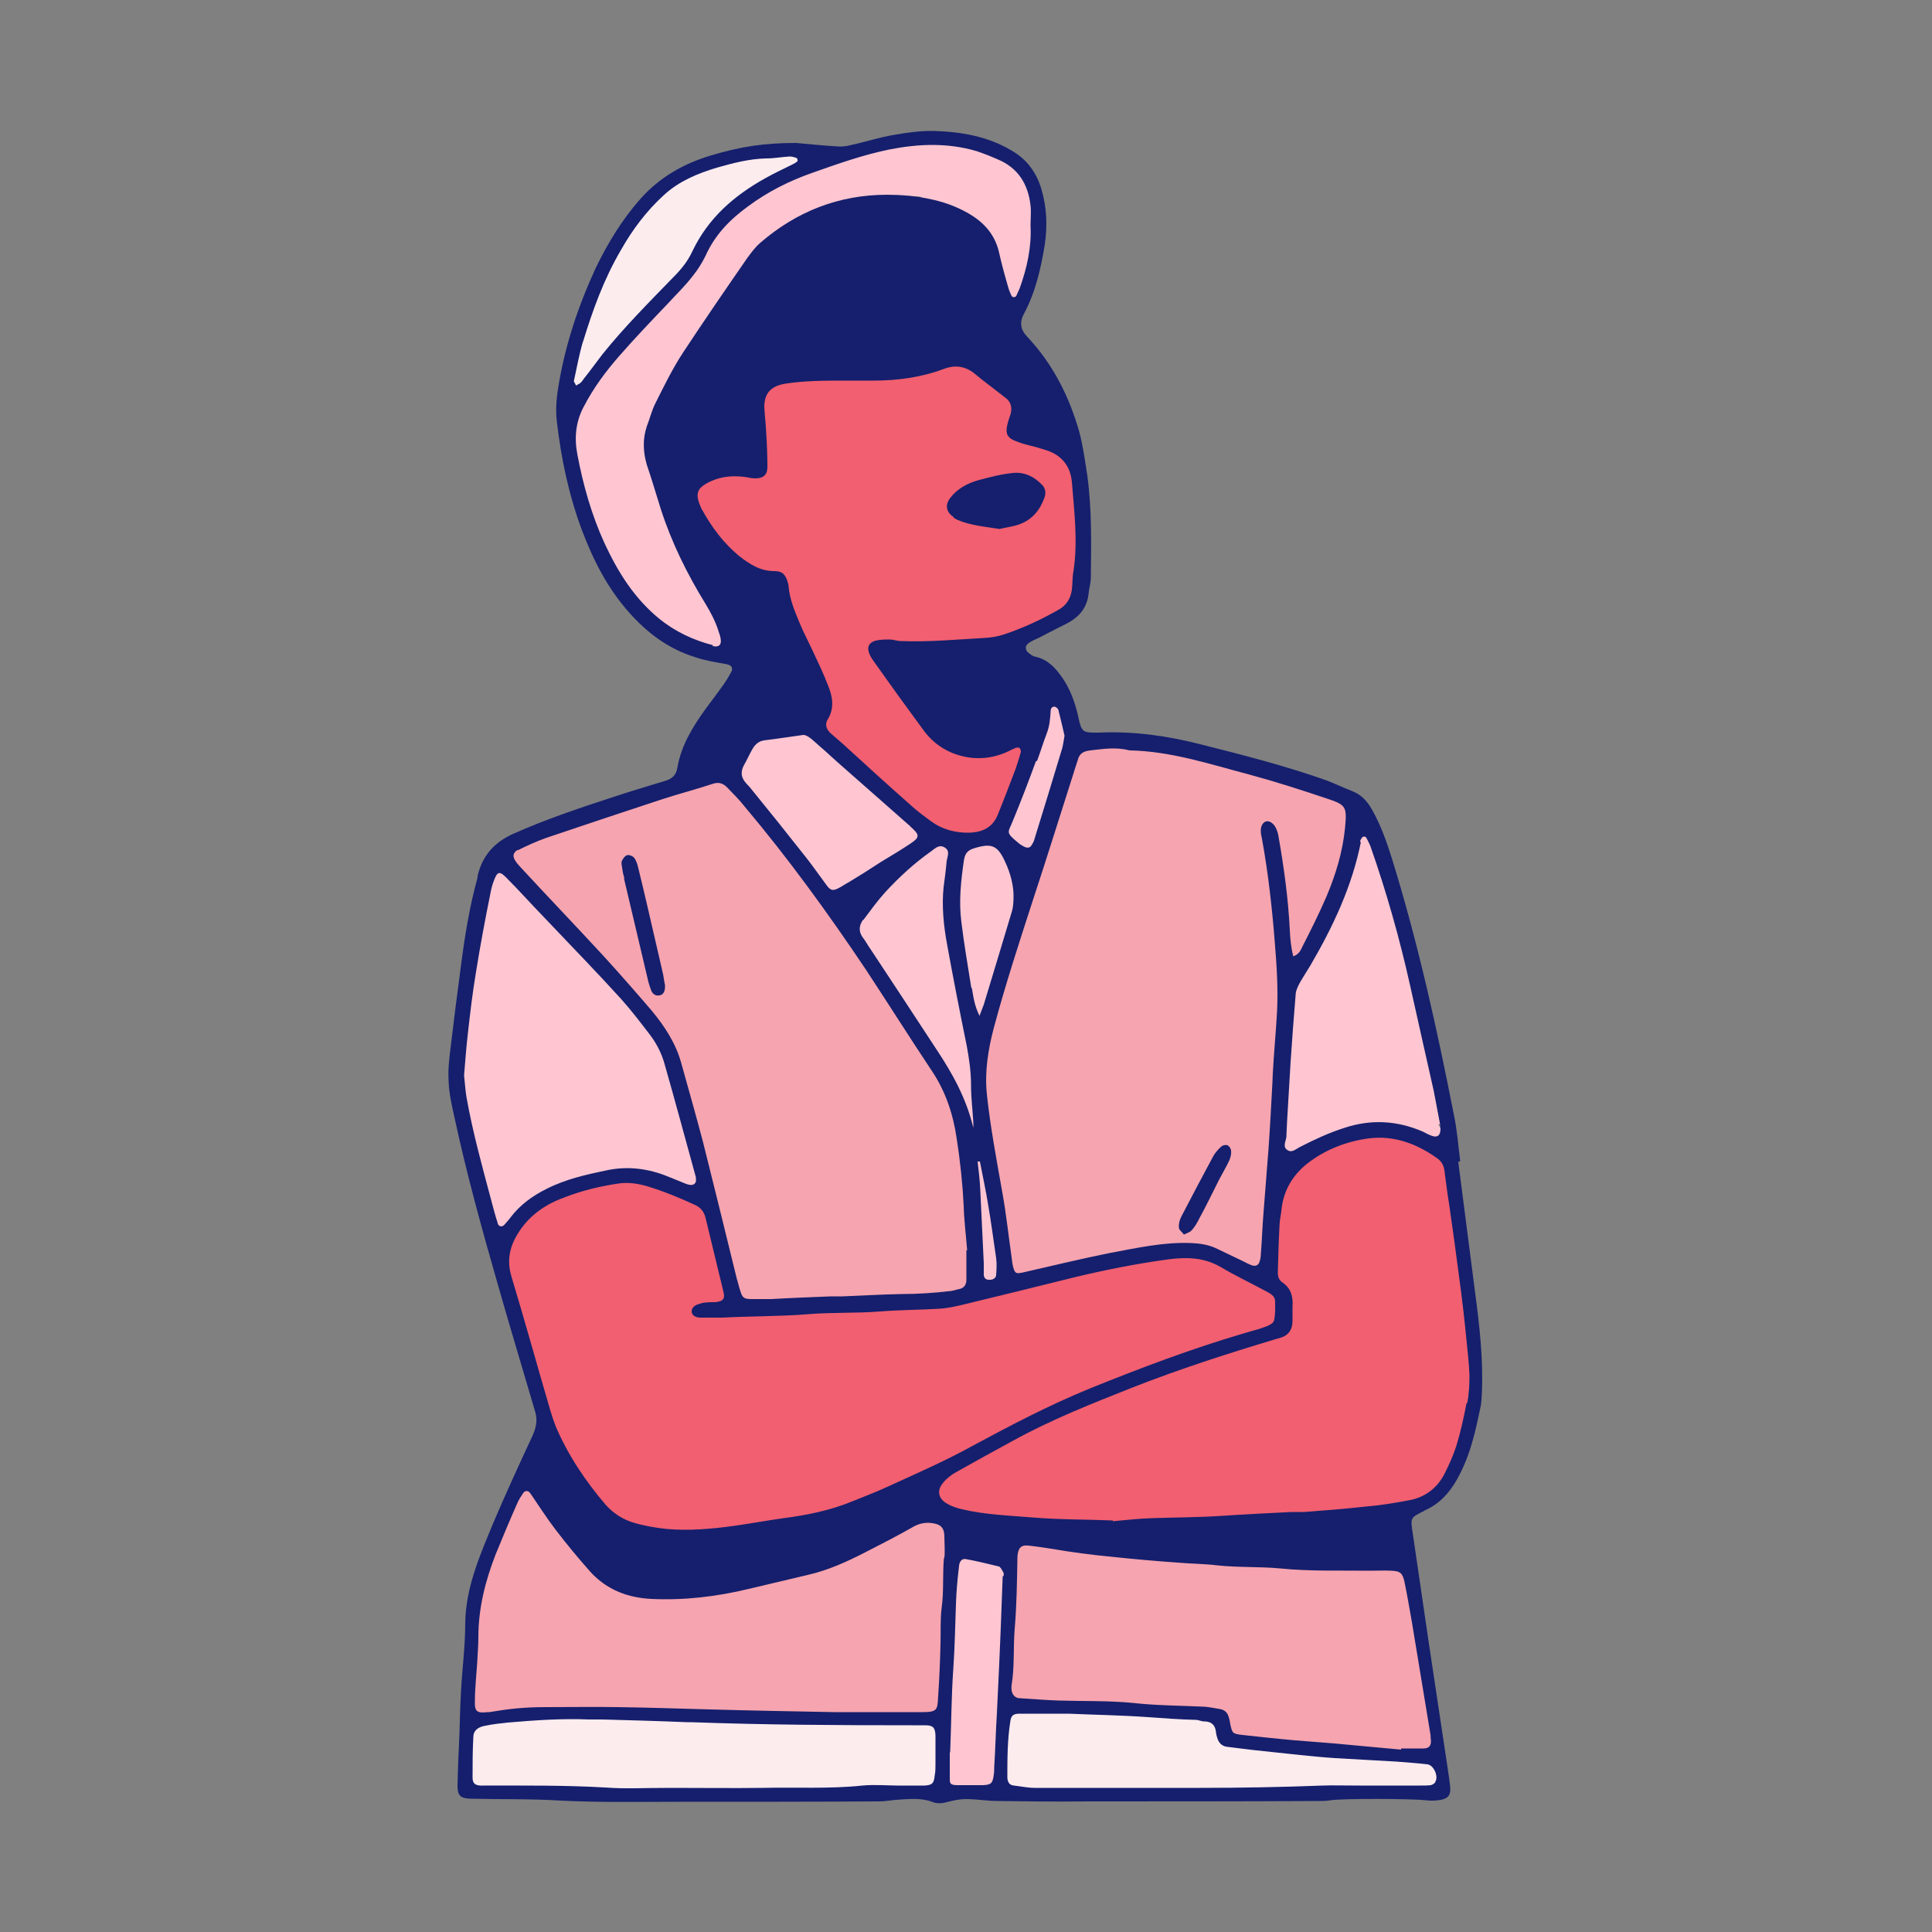
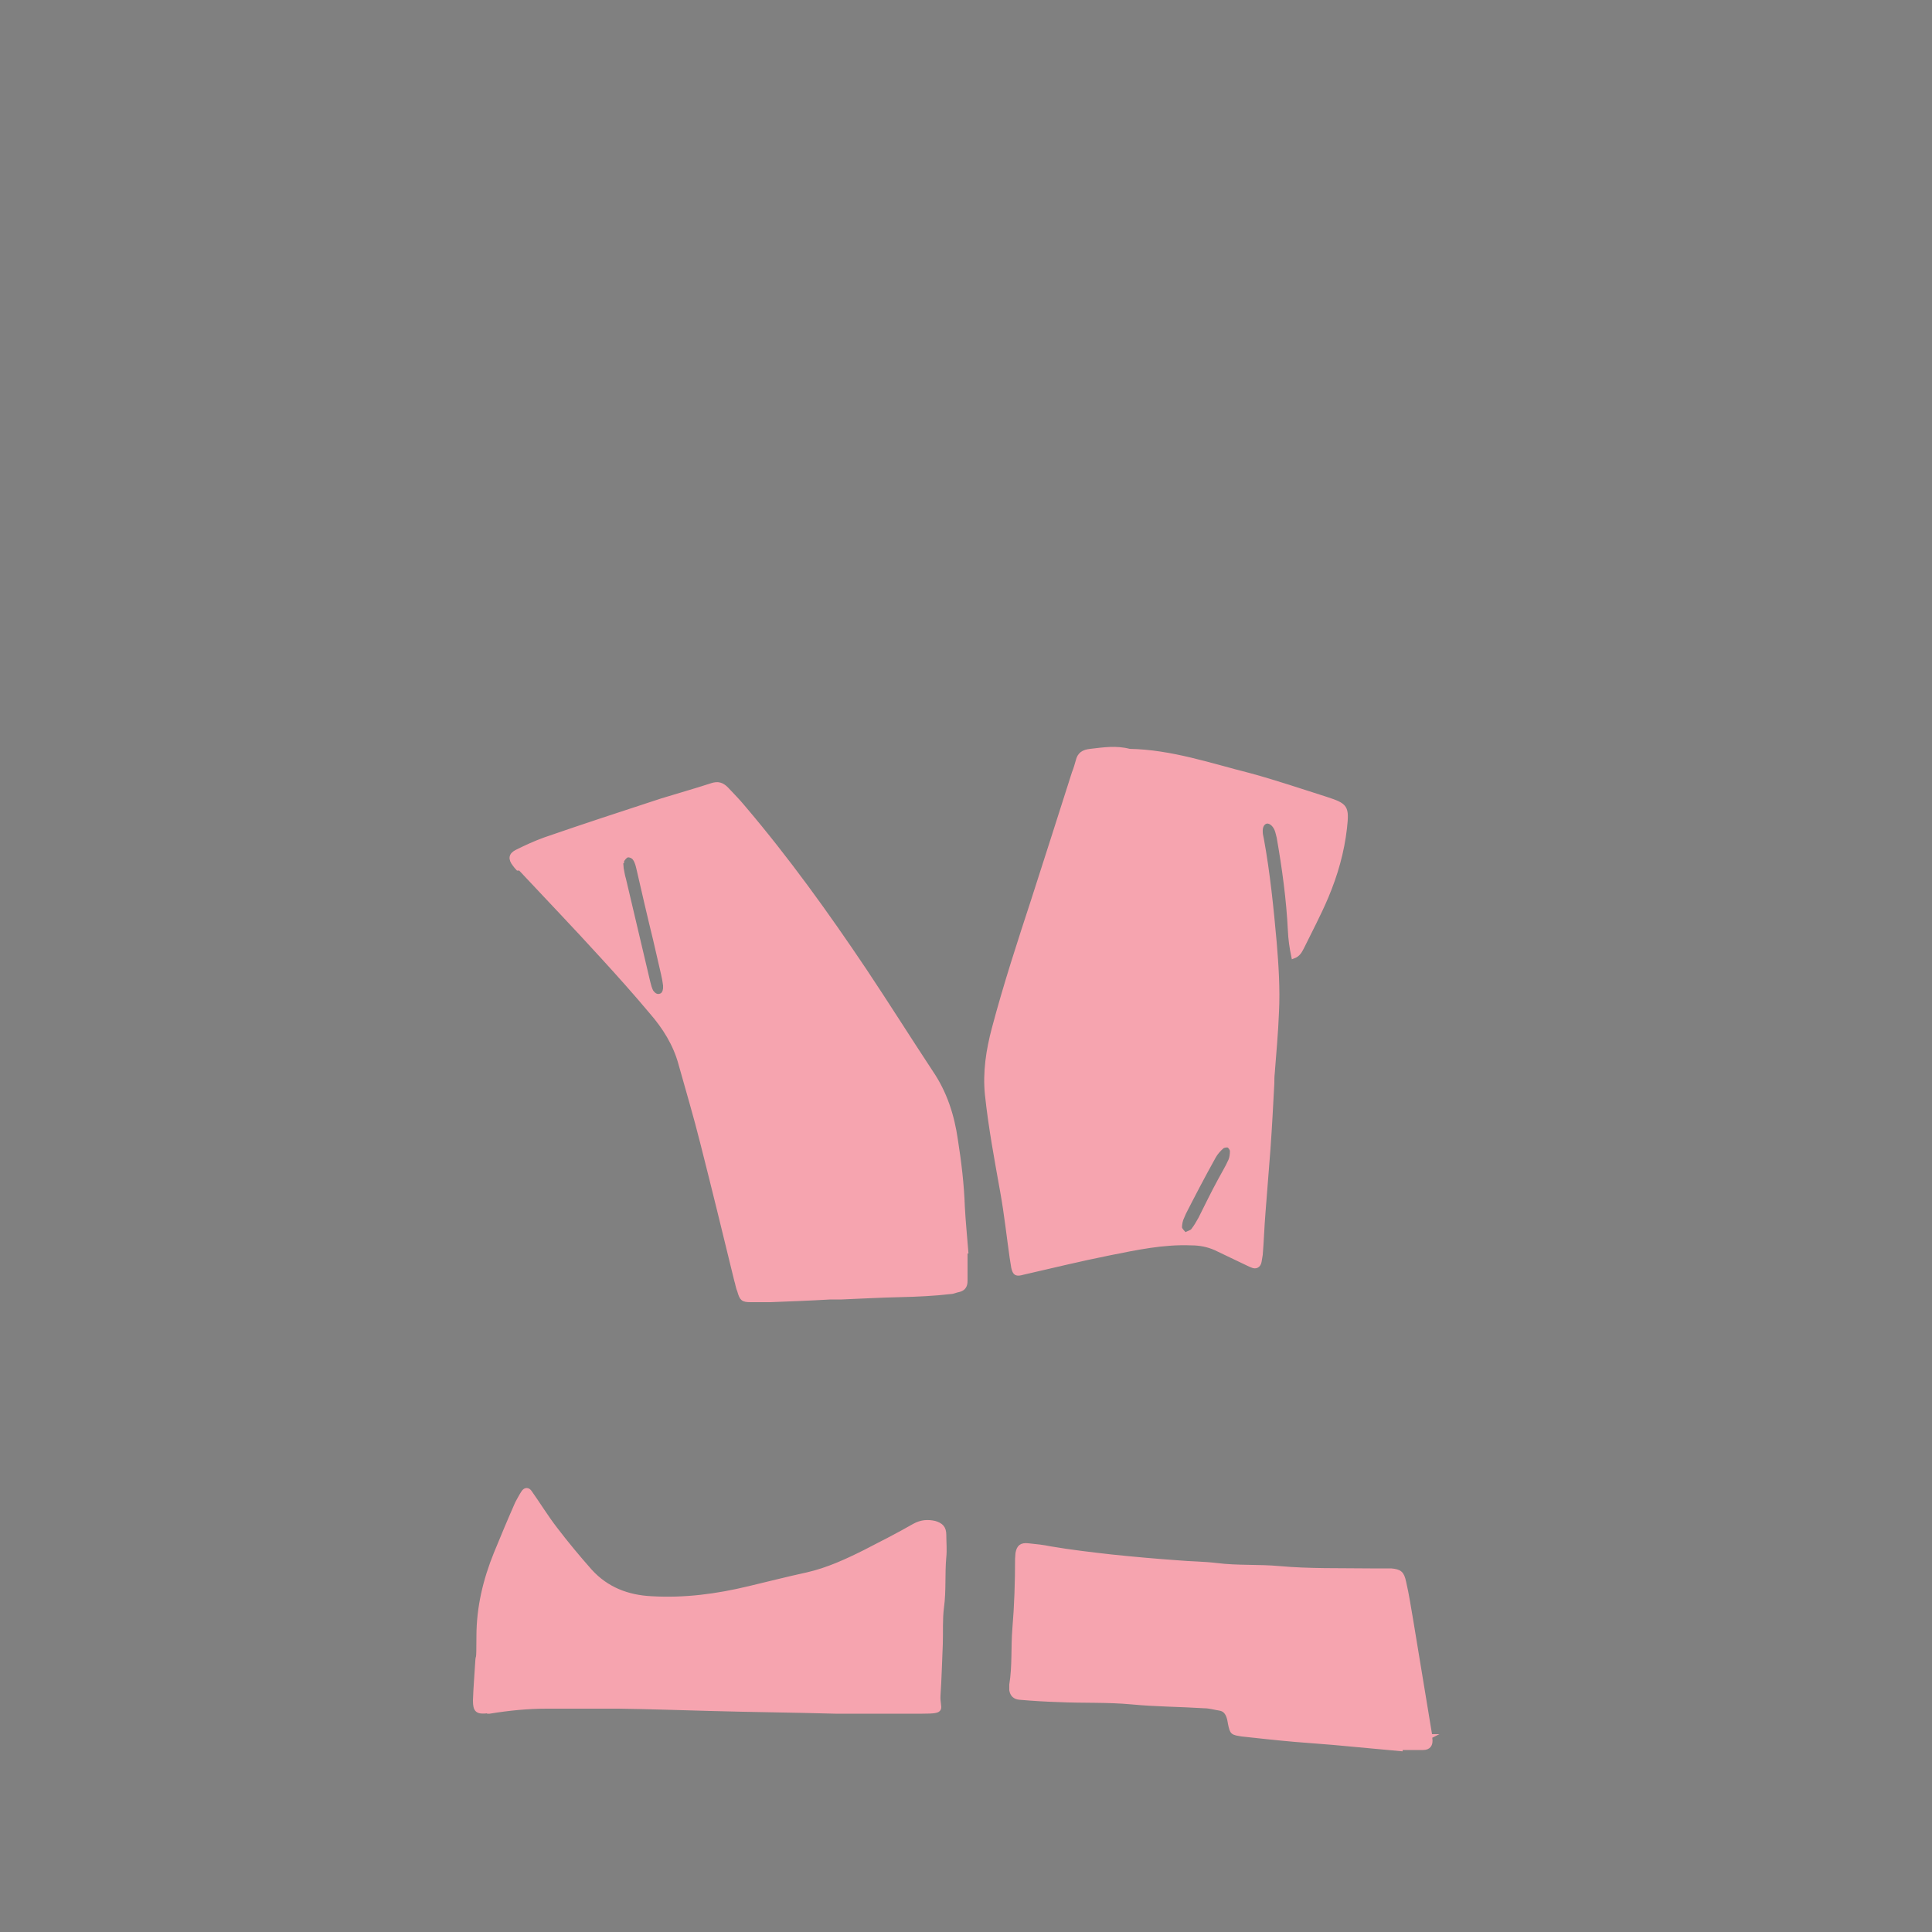
<svg xmlns="http://www.w3.org/2000/svg" id="Laag_1" data-name="Laag 1" version="1.1" viewBox="0 0 500 500">
  <rect x="0" y="0" width="500" height="500" fill="#808080" stroke="none" />
  <defs>
    <style>
      .cls-1 {
        fill: #f15f70;
        stroke: #f15f70;
        stroke-linecap: round;
        stroke-linejoin: round;
      }

      .cls-2 {
        fill: #ffc6d1;
        stroke: #ffc6d1;
      }

      .cls-2, .cls-3, .cls-4 {
        stroke-miterlimit: 10;
      }

      .cls-3 {
        fill: #fdecee;
        stroke: #fdecee;
      }

      .cls-4 {
        fill: #f6a4af;
        stroke: #f6a4af;
      }

      .cls-5 {
        fill: #151f6d;
        stroke-width: 0px;
      }
    </style>
  </defs>
  <g id="PINK">
-     <path class="cls-3" d="M369.6,456.5c-2.6-.3-5.3-.5-8-.7-5.3-.3-10.6-.6-15.9-.9-3-.2-6-.5-9-.8-4.1-.4-8.1-.9-12.2-1.3-2.1-.3-4.3-.5-6.5-.8-1.5-.2-2.4-1.1-2.8-2.4-.1-.5-.3-.9-.3-1.4-.1-1.9-1.2-2.8-3.1-2.8-.7,0-1.4-.4-2.1-.4-4.1-.1-8.2-.4-12.3-.7-6.9-.5-13.8-.6-20.7-.9h-12.7c-1.6,0-2.1.5-2.3,1.8-.8,4.9-.8,9.9-.8,14.8s.4,1.9,1.7,2c1.8.2,3.6.6,5.4.6h42.9c10.5,0,21-.2,31.6-.6,3.1-.1,6.3,0,9.5,0h15.6c.9,0,1.9,0,2.9-.1.4,0,.9-.4,1.2-.8,1-1.4-.3-4.4-2-4.6h0ZM239.4,446.4h-3.3c-19.1.1-38.2,0-57.3-.8h-1.1c-7.3-.3-14.5-.4-21.7-.7h-3.6c-7-.3-14,.2-21,.8-1.9.1-3.8.4-5.7.8-2,.4-3.1,1.4-3.2,2.9-.2,3.5-.3,7-.2,10.5,0,1.4.6,1.9,2,2.1h1.1c10.4,0,20.8-.1,31.2.5,5.6.4,11.4.1,17,.1,8,0,16,.1,23.9,0,8.6-.1,17.2.4,25.7-.6,3-.3,6.1,0,9.1,0h6.9c2.1,0,2.6-.6,2.7-2.6.1-.9.2-1.9.2-2.9,0-2.6,0-5.1,0-7.6,0-2-.6-2.4-2.7-2.6h0ZM150.2,99.3c.4-.3.6-.8.9-1.1,1.6-2.1,3.1-4.3,4.8-6.3,5.7-7.1,12.2-13.5,18.4-20,1.9-2,3.7-4.1,4.9-6.7,4-8.6,10.7-14.5,18.9-18.9,2.3-1.3,4.8-2.4,7.1-3.6.4-.2.9-.4,1.2-.8.1-.1,0-.8-.2-.8-.6-.3-1.1-.4-1.8-.4-2.1.1-4.1.4-6.1.5-4.4.1-8.6,1.2-12.8,2.4-5,1.4-9.8,3.5-13.7,7.1-4.5,4.1-8.1,8.9-11.1,14.2-4.3,7.5-7.2,15.5-9.8,23.7-1,3.3-1.6,6.8-2.4,10.4.1.3.4.7.6,1.1.4-.3.8-.4,1.1-.7h0Z" />
-   </g>
+     </g>
  <g id="LIGHT_LIGHT_RED" data-name="LIGHT LIGHT RED">
-     <path class="cls-2" d="M370.8,282.2c-2-9.1-4-18.2-6.1-27.2-2.8-12.2-6.1-24.1-10.2-35.8-.3-.8-.7-1.6-1.1-2.3-.1-.2-.4-.3-.6-.3s-.4.2-.6.4c-.2.3-.3.6-.4,1-2.3,11.5-7.2,22-13.1,32-.9,1.6-1.9,3.1-2.8,4.6-.5.9-.9,2-1,3.1-.5,5.8-.9,11.5-1.3,17.3-.3,5.1-.6,10.1-.9,15.2,0,1.4,0,2.9-.2,4.3-.1,1.1-.8,2.3.1,3.1,1.2.9,2.3,0,3.3-.6,3.8-1.9,7.6-3.7,11.6-5,6.8-2.2,13.6-1.8,20.2.9.9.4,1.8.9,2.6,1.2,1.3.5,2.1-.1,2.1-1.9s0-.6-.1-1.1c-.6-2.9-1.1-5.9-1.7-8.9h0ZM272.9,182.9c-.8,0-1,.6-1,1.2,0,1.9-.3,3.8-1,5.7-.9,2.4-1.6,4.8-2.5,7.1-1.9,5.2-3.9,10.4-6,15.5-1.3,3-2,2.9,1.4,5.6.4.4,1,.7,1.5,1,.9.6,1.6.4,2.1-.6.3-.4.4-.9.6-1.3,2.3-7.6,4.6-15.2,7-22.9.3-1.1.4-2.4.8-3.9-.5-2.1-1-4.4-1.6-6.7,0-.4-.6-.8-1-.8h0ZM186.1,163.3c-.9-2.5-2.1-4.9-3.4-7.2-4.8-7.8-8.8-15.8-11.6-24.6-1.2-3.8-2.4-7.6-3.6-11.4-1.1-3.3-1.3-6.6,0-10,.7-2.1,1.3-4.2,2.3-6.1,2.3-4.4,4.4-8.9,7.1-13,5.3-8.2,11-16.2,16.5-24.3,1-1.5,2.1-2.9,3.5-4.1,9.4-8.2,20.3-12.4,32.8-12.4s7,.3,10.5,1c3.7.8,7.2,1.9,10.5,3.8,3.9,2.3,6.8,5.4,7.9,9.9.8,3.2,1.6,6.3,2.5,9.5.2.7.4,1.4.8,2,.2.4.9.5,1.2,0,.3-.6.7-1.3.9-2,1.9-5.3,3.1-10.6,2.8-16.3,0-1.7.2-3.4,0-5.1-.7-5.5-3.2-9.8-8.6-12-1.8-.7-3.6-1.5-5.4-2.1-7.5-2.2-15-1.9-22.6-.4-6.8,1.4-13.3,3.7-19.8,6-5.9,2.1-11.6,4.9-16.7,8.7-4.6,3.4-8.6,7.4-11,12.8-.8,1.9-1.9,3.6-3.3,5.2-2,2.4-4.2,4.6-6.3,7-4.3,4.6-8.6,9.1-12.8,13.8-3.5,4-6.6,8.3-9.1,13-2.1,3.9-2.6,8-1.7,12.3,1.6,8,3.8,15.8,7.1,23.2,3.4,7.5,7.7,14.2,14.2,19.5,4.1,3.4,8.8,5.5,13.9,6.8,1.6.4,2.4-.4,2.1-1.9-.1-.6-.3-1.2-.5-1.8h0c0,.1,0,.1,0,.1ZM260.2,223.3c-2-4.5-3.6-5.1-8.3-3.6-1.4.4-2.2,1.3-2.4,2.8-.8,5.4-1.4,10.8-.7,16.2.7,5.8,1.7,11.5,2.6,17.2.4,2.3.6,4.5,2,7.3.6-1.4.9-2.2,1.1-2.9,2.4-8.1,4.9-16.2,7.3-24.2.4-1.4.5-2.9.4-4.3,0-2.9-.9-5.7-2.1-8.3h0ZM258.3,405.4c-2.8-.8-5.6-1.4-8.5-1.9-1.1-.2-1.7.6-1.8,1.8-.3,3.3-.6,6.5-.8,9.8-.2,5.7-.3,11.3-.7,17-.5,7.1-.6,14.2-.8,21.4h-.1v6.5c0,1.4.6,1.9,2,2h6.5c2.3,0,2.6-.4,2.9-2.8,0-.6.1-1.2.1-1.8.3-4.7.5-9.4.7-14.1.2-4.2.4-8.5.6-12.7.1-3.1.3-6.3.4-9.4.2-4.4.4-8.9.5-13.4,0-.4,0-.8-.1-1.1-.3-.5-.6-1.3-1.1-1.4h.2,0ZM254.6,329.8c0,.8.4,1.4,1.3,1.4.9,0,1.8-.4,1.9-1.3,0-1.4.2-2.9,0-4.3-.6-4.7-1.3-9.3-2.1-14-.6-3.7-1.4-7.3-2.1-11h-.6c.3,2.5.6,5,.7,7.5.4,6.3.6,12.5.9,18.8v2.9h0ZM252,290.5c-.2-3.3-.6-6.5-.6-9.8s-.5-6.7-1.1-10c-1.8-8.8-3.5-17.5-5.1-26.3-.9-4.9-1.4-9.8-.9-14.8.3-2.3.5-4.6.8-6.8.1-1.1.8-2.5-.4-3.4-1.4-.9-2.5.1-3.6.9-4.3,3.1-8.3,6.6-11.9,10.6-2,2.3-3.8,4.7-5.6,7.1-1.1,1.4-1.1,2.9-.1,4.4.8,1.1,1.4,2.3,2.2,3.3,5.6,8.6,11.3,17.2,16.9,25.7,4.1,6.3,7.8,12.8,9.6,20.4v-1.4h-.1ZM235.5,218.3c2.6-1.8,2.6-2.4.1-4.5-.1,0-.2-.1-.3-.3-6.1-5.4-12.3-10.8-18.5-16.3-2.2-1.9-4.3-3.8-6.5-5.8-.8-.8-1.8-1.3-2.4-1.3-3.8.5-7,.9-10.1,1.4-1.4.2-2.4,1.1-3.1,2.3-.8,1.4-1.4,2.8-2.2,4.2-1,1.7-.7,3.3.6,4.6.3.4.7.7,1,1.1,4.8,6,9.6,12.1,14.5,18.1,1.9,2.4,3.6,4.9,5.4,7.3,1,1.3,1.6,1.4,3.1.6s1.5-.8,2.2-1.3c2.9-1.9,5.9-3.8,8.9-5.6,2.4-1.6,4.9-3.1,7.4-4.6h-.1q0,.1,0,.1ZM179.9,304.6c-2.7-9.8-5.4-19.5-8.1-29.3-.8-2.9-2.3-5.6-4.1-8-2.3-2.9-4.5-6-7.1-8.8-5.9-6.4-12-12.7-17.9-19-.7-.7-1.3-1.4-2-2.1-3.3-3.5-6.6-7.1-10-10.5-1.6-1.6-2.3-1.4-3,.7-.4,1-.7,2.1-.9,3.1-1.3,6.9-2.6,13.8-3.8,20.7-.9,5.3-1.4,10.5-2.1,15.8-.4,3.6-.7,7.2-1,11,.2,1.7.3,3.6.6,5.5,1.6,9.1,4,18.2,6.5,27.1.5,1.9,1.1,3.7,1.6,5.6.3.8,1.1,1,1.7.4.6-.6,1.1-1.3,1.6-1.9,2.4-3.3,5.7-5.6,9.3-7.4,4.9-2.5,10.2-3.6,15.5-4.8,5.5-1.2,10.8-.5,16,1.6,1.3.5,2.4,1,3.7,1.5.6.3,1.1.5,1.7.6,1.2.3,1.9-.4,1.8-1.5v-.4h0c0,.1,0,.1,0,.1Z" />
-   </g>
+     </g>
  <g id="LIGHT_RED" data-name="LIGHT RED">
    <path class="cls-4" d="M370.2,449.4c-1.6-9.9-3.3-19.8-4.9-29.7-.6-3.4-1.1-6.9-1.9-10.3-.5-2.3-1.1-2.8-3.4-3h-5.4c-7.8-.1-15.7.1-23.5-.6-5.4-.5-10.8-.1-16.3-.8-3.3-.4-6.8-.4-10.1-.7-5.6-.4-11.3-.9-17-1.5-5.3-.6-10.5-1.2-15.8-2.1-1.9-.4-3.8-.6-5.8-.8-1.8-.2-2.5.4-2.8,2.1,0,.5-.1.9-.1,1.4,0,6.1-.2,12.1-.7,18.1-.4,4.8,0,9.6-.8,14.5,0,.5,0,1,0,1.4.2,1.2.9,1.9,2.2,2,3.4.3,6.8.5,10.1.6,6.3.3,12.5,0,18.9.6,6.3.6,12.5.6,18.8,1,1.3,0,2.6.4,3.9.6,1.3.2,1.9,1,2.3,2.1.2.6.3,1.2.4,1.8.5,2.4.6,2.4,3.1,2.8,4.6.5,9.1,1,13.7,1.4,3.4.3,6.8.5,10.1.8,5.8.5,11.5,1.1,17.3,1.6v-.3h5.8c1.5,0,2.1-.9,1.9-2.4,0-.3-.1-.5-.1-.7h.3ZM259.4,308.7c1,5.6,1.6,11.2,2.4,16.8.1.8.3,1.7.4,2.5.4,1.7.8,1.9,2.6,1.4,7.4-1.7,14.8-3.5,22.3-5,7-1.4,14-2.9,21.2-2.6,2.2,0,4.3.4,6.3,1.3,2.3,1.1,4.6,2.2,6.9,3.3.9.4,1.8.9,2.6,1.2.9.4,1.7,0,1.9-1.1.1-.6.2-1.2.3-1.8.3-3.6.4-7.2.7-10.8.4-5.5.9-11.1,1.3-16.6.4-5.6.7-11.3,1-17,0-.8,0-1.7.1-2.5.4-5.3.9-10.6,1.1-15.9.3-6-.1-12.1-.6-18.1-.8-8.9-1.7-17.8-3.3-26.6-.1-.6-.3-1.2-.3-1.8-.1-1.4.4-2.4,1.3-2.7.9-.3,2.1.5,2.7,1.9.3.7.4,1.4.6,2.1,1.4,8,2.5,16,2.9,24.1.1,2.3.4,4.4.9,6.8,1.4-.5,1.8-1.5,2.3-2.4,2.1-4.3,4.4-8.6,6.3-13.1,2.4-5.7,4.1-11.6,4.8-17.8.6-5.5.3-5.9-4.9-7.6-6.6-2.1-13.1-4.3-19.7-6.1-10.3-2.6-20.4-6.1-31.2-6.3-3.4-.9-6.7-.4-10.1,0-1.9.2-2.9.9-3.3,2.6-.3,1.1-.6,2.1-1,3.1-3.5,11-7,21.9-10.5,32.8-3.6,11-7.2,22-10.2,33.3-1.5,5.6-2.4,11.4-1.8,17.2.9,8.5,2.5,17,4,25.4h0ZM305.9,315c2.7-5.3,5.4-10.5,8.3-15.7.5-.9,1.3-1.8,2.1-2.5.4-.3,1.2-.4,1.6-.3.4.2.9.9.9,1.4,0,.8-.1,1.7-.4,2.4-.8,1.8-1.8,3.4-2.7,5.1-1.8,3.3-3.4,6.6-5.1,10-.6,1.1-1.2,2.1-1.9,3-.4.5-1.2.6-2,1.1-.5-.6-1.2-1.2-1.3-1.8,0-.9.2-1.9.6-2.8h0ZM134.3,224.5c7.2,7.7,14.5,15.3,21.5,23,4.3,4.7,8.6,9.5,12.7,14.4,3.4,3.9,6.2,8.3,7.6,13.5,1.9,6.8,3.9,13.5,5.6,20.3,3,11.8,5.9,23.7,8.8,35.6.3.9.4,1.9.8,2.8.6,2.1.9,2.4,3,2.4h5.1c5.2-.2,10.4-.4,15.5-.7.9,0,1.9,0,2.9,0,5.1-.2,10.1-.5,15.2-.6,4.3-.1,8.7-.3,13-.8.7,0,1.4-.4,2.1-.5,1.3-.3,1.8-1.1,1.8-2.4v-7.6h.2c-.3-3.9-.7-7.7-.9-11.6-.2-5.8-.9-11.6-1.8-17.3-.9-6.3-2.8-12.2-6.4-17.5-5.8-8.8-11.4-17.7-17.2-26.4-9.8-14.6-20-28.8-31.4-42.2-1.4-1.7-2.9-3.2-4.4-4.8-1.1-1.1-2.2-1.5-3.9-.9-4.3,1.4-8.6,2.6-12.8,3.9-10.1,3.3-20.2,6.6-30.3,10.1-2.5.9-4.9,2-7.3,3.2-1.6.8-1.7,1.9-.6,3.3.3.4.6.8.9,1.1h.2q0-.1,0-.1ZM161,222.8c.3-.6.9-1.3,1.4-1.4.6-.1,1.5.3,1.8.8.6.8.8,1.8,1,2.6,1.4,6.1,2.8,12.2,4.3,18.3.7,3.1,1.4,6.1,2.1,9.1.2.9.4,1.9.5,2.8v.8c-.1.9-.4,1.7-1.4,1.9-.9.2-1.6-.4-2.1-1.1-.4-.8-.6-1.6-.8-2.4-2.1-8.9-4.2-17.8-6.3-26.7-.3-.9-.4-1.9-.6-2.8,0-.6-.2-1.3,0-1.8h.1ZM126.3,443h.4c4.9-.8,9.8-1.3,14.8-1.3h18.5c8,.1,16,.4,23.9.6,10.8.3,21.5.4,32.3.7h22.5c6.1,0,4-.6,4.2-4.2.3-4.4.4-8.9.6-13.4.1-3.1-.1-6.3.3-9.4.6-4.3.2-8.7.6-13,.2-1.9,0-3.9,0-5.8,0-1.8-.8-2.6-2.5-3.1-1.8-.4-3.5-.3-5.3.7-4.2,2.4-8.5,4.6-12.8,6.8-4.8,2.4-9.6,4.6-14.8,5.8-5.1,1.1-10.1,2.4-15.2,3.6-8.3,2-16.6,3.1-25.2,2.6-6.2-.3-11.6-2.4-15.8-7-3.1-3.5-6.1-7.1-9-10.9-2.4-3.1-4.4-6.4-6.6-9.5-.5-.8-1.3-.8-1.8,0-.6.9-1.1,1.9-1.6,2.8-1.9,4.3-3.7,8.6-5.5,13-2.8,6.9-4.5,14-4.5,21.5s-.2,4.3-.3,6.5c-.2,3.4-.5,6.8-.6,10.1,0,2.6.6,3.1,3.3,2.8h0Z" />
  </g>
  <g id="RED">
-     <path class="cls-1" d="M380,356.1c0-3.1-.4-6.3-.8-9.4-.6-5.1-1.1-10.3-1.8-15.5-.8-6.3-1.8-12.7-2.6-19-.4-3.1-.8-6.2-1.3-9.3-.2-1.3-.8-2.3-1.8-3-5.3-3.8-11.1-6-17.7-5.2-5.9.8-11.5,2.9-16.2,6.7-3.9,3.1-6,7.2-6.5,12.2-.1,1.4-.4,2.9-.5,4.3-.2,3.9-.3,7.7-.4,11.6,0,1,.3,1.9,1.2,2.5,2.3,1.6,2.9,3.8,2.6,6.3-.1,1.2,0,2.4,0,3.6,0,2.4-1.2,3.8-3.4,4.5-.4.1-.9.3-1.4.4-12.3,3.6-24.5,7.6-36.4,12.3-10.7,4.2-21.4,8.4-31.4,14-4.8,2.6-9.5,5.2-14.3,7.9-1.3.7-2.4,1.6-3.4,2.7-1.8,2-1.5,4.1.8,5.5,1.2.8,2.6,1.2,4,1.5,5.9,1.4,12,1.6,18,2.1,7,.6,14,.6,21,.8v.2c3.4-.3,6.7-.6,10.1-.8,6-.2,12.1-.2,18.1-.6,6-.4,12.1-.7,18.1-1h3.3c5.3-.4,10.6-.9,15.8-1.4,3.7-.4,7.5-.9,11.1-1.6,4.1-.8,7.4-3.1,9.3-6.8,1.3-2.3,2.4-4.8,3.1-7.3,1.1-3.6,1.9-7.3,2.6-10.9.4-2.4.6-4.8.6-7.2v.2h0ZM281.8,359.4c13.1-5.3,26.3-10.3,39.9-14.3,1.9-.6,3.8-1,5.6-1.7.9-.3,2.1-.9,2.3-1.6.4-1.6.4-3.3.3-5,0-1.4-1.3-2-2.3-2.6-3.9-2.1-8-4.1-11.8-6.3-4.3-2.4-8.8-2.6-13.4-2-8.1,1.1-16.2,2.6-24.2,4.6-9.6,2.4-19.2,4.8-28.9,7.1-2.1.5-4.3,1-6.4,1.1-5.1.3-10.1.3-15.2.7-6.1.5-12.3.2-18.5.7-7.5.6-15,.6-22.4.8h0c0,.1-5.8.1-5.8.1-1.3,0-2.1-.7-2.1-1.6s.7-1.5,1.5-1.8c.7-.3,1.4-.4,2.1-.5.8-.1,1.7,0,2.5-.1,2-.2,2.6-.9,2.1-2.8-1.5-6.3-3.1-12.7-4.6-19-.4-1.6-1.1-2.6-2.6-3.3-4-1.9-8.1-3.7-12.5-4.9-2.4-.8-5-1.1-7.5-.7-4.6.8-9.3,1.8-13.7,3.5-4.8,1.8-8.8,4.4-11.8,8.7-2.5,3.7-3.5,7.5-2.1,12,3.6,11.5,6.8,23.2,10.1,34.8.4,1.3.8,2.5,1.3,3.8,3.1,7.6,7.6,14.2,13,20.4,1.9,2.3,4.4,3.9,7.3,4.6,2.8.8,5.6,1.4,8.5,1.6,5.8.4,11.6-.1,17.3-.8,4.3-.6,8.6-1.4,12.9-2,6.1-.8,12.2-2,17.9-4.4,2.9-1.2,5.9-2.3,8.7-3.6,7.3-3.4,14.8-6.7,21.9-10.5,10-5.4,20-10.7,30.6-15v.2h0ZM181.8,132.1c2.6,4.4,5.5,8.5,9.5,11.8,2.7,2.2,5.4,3.9,9.1,3.9s2.9.9,3.5,3c.1.4.2.7.2,1.1.3,3.2,1.4,6.1,2.7,9,1.1,2.7,2.5,5.3,3.7,7.9,1.3,2.9,2.6,5.7,3.8,8.6,1.1,2.9,1.6,5.8-.1,8.8-.8,1.3-.4,2.6.8,3.6,1,.9,2.1,1.7,3,2.6,5.8,5.3,11.6,10.5,17.5,15.8,1.7,1.5,3.6,2.9,5.4,4.3,3.1,2.2,6.5,3.1,10.2,3,3.4-.1,5.9-1.4,7.1-4.6,1.6-3.9,3.1-7.8,4.6-11.8.6-1.4,1-3,1.4-4.5,0-.3,0-.8-.3-1-.2-.2-.7-.3-.9-.1-.9.4-1.8.8-2.6,1.2-4.7,1.9-9.4,2-14.1.1s-5.6-3.4-7.5-6.1c-4.2-5.8-8.4-11.6-12.5-17.3-.5-.7-.9-1.4-1.3-2.2-.8-1.6-.2-2.9,1.6-3.4,1.1-.3,2.4-.4,3.6-.3.9,0,1.9.4,2.9.4,7.3.4,14.5-.4,21.7-.8,1.8-.1,3.6-.4,5.3-1,4.9-1.7,9.6-3.8,14.2-6.5,2-1.2,2.9-2.9,3.1-5,.2-1.6.1-3.1.4-4.7,1.2-7.8.1-15.5-.4-23.2-.3-4.3-2.8-7.1-7-8.3-1.2-.3-2.3-.6-3.5-1-1.1-.3-2.1-.6-3.1-.9-3.4-1.1-3.8-2-2.9-5.4.2-.6.4-1.1.6-1.8.5-1.7.1-3.1-1.2-4.3-.6-.4-1.1-.9-1.7-1.3-2-1.6-4.1-3-6-4.7-2.6-2.2-5.3-2.7-8.4-1.5-5.8,2.2-12,3-18.2,3h-7.3c-5.2,0-10.4,0-15.5.8-3.6.6-5.4,2.4-5.4,6,0,2.3.4,4.6.5,6.8.1,2.9.3,5.8.3,8.7s-1,3-3.2,3-1.9-.3-2.9-.4c-3.4-.4-6.8,0-9.8,1.8-2.1,1.2-2.6,2.6-1.8,4.9.3.7.5,1.4.9,2h-.1,0ZM245.8,129.1c1.8-2.4,4.4-3.8,7.2-4.6,3-.9,6.1-1.7,9.1-1.9,2.9-.3,5.6,1.1,7.7,3.3.8.9.8,2,.4,3.1-1.1,3.3-3.1,5.7-6.5,6.9-1.7.6-3.5.8-5.1,1.2-3.8-.8-7.6-.9-11-2.4-.3-.1-.7-.3-.9-.5-1.9-1.3-2.3-3.1-.9-4.9h0Z" />
-   </g>
+     </g>
  <g id="DARK_BLUE" data-name="DARK BLUE">
-     <path class="cls-5" d="M377.9,300.5c-.5-3.9-.8-8-1.6-11.8-4.4-22.4-9.3-44.7-16.1-66.6-1.4-4.4-2.9-8.7-5.2-12.7-1.2-2.1-2.7-3.7-4.9-4.6-2.3-.9-4.4-1.9-6.7-2.8-10.7-3.8-21.7-6.6-32.8-9.4-8.6-2.2-17.3-3.4-26.2-3h-1.1c-3,0-3.4-.4-4.1-3.4-.1-.5-.2-.9-.3-1.4-.8-3.3-2-6.5-3.9-9.3-1.8-2.6-3.8-4.8-6.9-5.5-.6-.1-1.1-.4-1.6-.8-1.3-.8-1.4-2.1-.1-2.9.8-.5,1.7-.9,2.6-1.3,2.4-1.3,4.9-2.5,7.4-3.8,2.9-1.6,4.9-3.9,5.3-7.4.1-1.3.5-2.6.6-3.9.1-9,.3-17.9-.9-26.8-.6-3.8-1.1-7.7-2.1-11.4-2.6-9.1-6.8-17.5-13.5-24.6-1.7-1.8-2-3.7-.8-5.9,3-5.6,4.4-11.8,5.4-18,.7-4.8.5-9.6-.9-14.3-1.3-4.4-3.9-7.8-7.8-10-6.1-3.6-12.9-4.8-19.9-5-3.4-.1-7,.4-10.4,1-3.7.6-7.3,1.8-11,2.6-1.1.3-2.4.5-3.6.4-3.6-.2-7.2-.6-10.8-.9-8.2,0-14.2.9-21.9,3.2-7.1,2.1-13.3,5.6-18.3,11.2-4.8,5.4-8.5,11.5-11.6,17.9-4.4,9.5-7.7,19.3-9.5,29.6-.6,3.3-1,6.7-.6,10.1,1.1,9.6,3.1,19.1,6.5,28.2,2.9,7.7,6.6,15,12.2,21.3,4.8,5.4,10.3,9.5,17.2,11.6,2.6.9,5.4,1.3,8.1,1.8,1.3.3,1.7,1,1.1,2.1-.6,1.1-1.2,2.1-1.9,3.1-1.5,2.1-3,4.1-4.5,6.1-3.4,4.7-6.5,9.6-7.5,15.5-.3,1.9-1.4,2.9-3.2,3.4-4.6,1.4-9.3,2.8-13.8,4.3-8.6,2.8-17.2,5.7-25.5,9.4-4.9,2.2-8,5.7-9.2,10.9,0,.1,0,.3,0,.4-2.1,7.5-3.3,15.1-4.3,22.8-.9,6.8-1.8,13.7-2.6,20.5-.4,3.1-.8,6.3-.6,9.4.1,3.1.8,6.2,1.5,9.3,3.1,14.5,7.1,28.9,11.2,43.2,3.1,10.9,6.4,21.8,9.6,32.7.8,2.4.4,4.4-.6,6.6-3.4,7.3-6.8,14.7-10,22.2-3.5,8.5-7.3,16.9-7.4,26.4,0,5.9-.8,11.8-1.1,17.7-.2,3.6-.3,7.3-.4,10.9-.2,4.4-.4,8.9-.5,13.4,0,2.5.8,3.2,3.3,3.3,7.8.2,15.7,0,23.5.5,10,.5,20.1.3,30.1.3,17.4,0,34.9,0,52.3-.1,1.4,0,2.9-.3,4.3-.4,3.1-.2,6.3-.6,9.3.5,1.4.6,2.8.4,4.2,0,1.5-.4,3.1-.7,4.6-.7,2.8,0,5.5.5,8.3.5,7.6.1,15.3.2,22.9.1,20,0,40,0,59.9-.1,1.1,0,2.2,0,3.3-.2,3.4-.5,21.2-.4,24.6,0,1.3.2,2.6.1,3.9-.1,2-.4,2.6-1.4,2.4-3.4-.2-1.9-.5-3.8-.8-5.8-1.6-10.6-3.2-21.3-4.8-31.9-1.4-9.3-2.7-18.7-4.1-28-.6-3.9-.6-3.9,2.8-5.6.1,0,.2-.1.3-.2,3.7-1.6,6.3-4.4,8.3-7.9,1.8-3.2,3.1-6.5,4.1-10.1.8-2.8,1.4-5.6,2-8.5.3-1.2.3-2.4.4-3.6.4-9-.6-17.8-1.8-26.7-1.4-11.1-2.9-22.3-4.3-33.4h0ZM352,217.9c0-.4.2-.7.4-1,.1-.2.4-.4.6-.4s.5.1.6.3c.4.8.8,1.5,1.1,2.3,4.1,11.7,7.5,23.7,10.2,35.8,2,9.1,4.1,18.2,6.1,27.2.6,2.9,1.1,5.9,1.7,8.9,0,.5.1.9.1,1.1,0,1.8-.8,2.3-2.1,1.9-.9-.3-1.8-.8-2.6-1.2-6.6-2.8-13.3-3.2-20.2-.9-4.1,1.3-7.9,3.1-11.6,5-1.1.6-2.1,1.6-3.3.6-1-.8-.3-2-.1-3.1.1-1.4.1-2.9.2-4.3.3-5.1.6-10.1.9-15.2.4-5.8.8-11.5,1.3-17.3,0-1.1.5-2.1,1-3.1.9-1.6,1.9-3.1,2.8-4.6,5.9-10.1,10.8-20.5,13.1-32h0ZM278.9,196.8c.4-1.8,1.5-2.4,3.3-2.6,3.4-.4,6.7-.9,10.1,0,10.8.2,20.9,3.6,31.2,6.3,6.6,1.8,13.2,3.9,19.7,6.1,5.2,1.7,5.4,2.1,4.9,7.6-.6,6.2-2.4,12.1-4.8,17.8-1.9,4.4-4.1,8.8-6.3,13.1-.4.9-.9,1.9-2.3,2.4-.6-2.3-.8-4.6-.9-6.8-.4-8.1-1.5-16.1-2.9-24.1-.1-.7-.3-1.4-.6-2.1-.6-1.4-1.8-2.2-2.7-1.9-.9.3-1.4,1.4-1.3,2.7,0,.6.2,1.2.3,1.8,1.6,8.8,2.6,17.7,3.3,26.6.5,6,.9,12.1.6,18.1-.3,5.3-.8,10.6-1.1,15.9,0,.8-.1,1.7-.1,2.5-.3,5.6-.6,11.3-1,17-.4,5.5-.9,11.1-1.3,16.6-.3,3.6-.4,7.2-.7,10.8,0,.6-.1,1.2-.3,1.8-.2.9-.9,1.4-1.9,1.1-.9-.3-1.8-.8-2.6-1.2-2.3-1.1-4.6-2.2-6.9-3.3-2-.9-4.1-1.2-6.3-1.3-7.2-.3-14.2,1.3-21.2,2.6-7.5,1.5-14.8,3.3-22.3,5-1.9.4-2.1.3-2.6-1.4-.2-.8-.3-1.6-.4-2.5-.8-5.6-1.4-11.3-2.4-16.8-1.5-8.5-3.1-16.9-4-25.4-.6-5.8.3-11.5,1.8-17.2,3-11.2,6.6-22.2,10.2-33.3,3.6-10.9,7-21.9,10.5-32.8.3-1.1.7-2.1,1-3.1h0ZM223.5,238c1.8-2.4,3.6-4.9,5.6-7.1,3.6-3.9,7.5-7.5,11.9-10.6,1.1-.8,2.1-1.9,3.6-.9,1.3.9.6,2.2.4,3.4-.2,2.3-.5,4.6-.8,6.8-.5,4.9,0,9.9.9,14.8,1.6,8.8,3.3,17.5,5.1,26.3.6,3.3,1.1,6.6,1.1,10s.4,6.5.6,9.8v1.4c-1.8-7.6-5.4-14.1-9.6-20.4-5.6-8.6-11.3-17.2-16.9-25.7-.8-1.1-1.4-2.3-2.2-3.3-1-1.5-.9-2.9.1-4.4h.1ZM219.3,228.5c-.7.4-1.4.9-2.2,1.3-1.5.8-2.1.7-3.1-.6-1.8-2.4-3.5-4.9-5.4-7.3-4.8-6.1-9.6-12.1-14.5-18.1-.3-.4-.7-.7-1-1.1-1.3-1.4-1.5-2.9-.6-4.6.8-1.4,1.4-2.8,2.2-4.2.7-1.2,1.6-2.1,3.1-2.3,3.3-.4,6.5-.9,10.1-1.4.7,0,1.6.6,2.4,1.3,2.2,1.9,4.3,3.8,6.5,5.8,6.1,5.4,12.3,10.8,18.5,16.3.1,0,.2.2.3.3,2.5,2.2,2.5,2.8-.1,4.5-2.4,1.6-4.9,3.1-7.4,4.6-2.9,1.9-5.9,3.8-8.9,5.6h.1q0-.1,0-.1ZM251.4,255.8c-.9-5.7-1.9-11.4-2.6-17.2-.7-5.4-.1-10.8.7-16.2.3-1.5.9-2.3,2.4-2.8,4.7-1.5,6.3-.9,8.3,3.6,1.2,2.6,2,5.4,2.1,8.3,0,1.4,0,2.9-.4,4.3-2.4,8.1-4.9,16.2-7.3,24.2-.3.8-.6,1.5-1.1,2.9-1.4-2.8-1.6-5.1-2-7.3h0ZM253.6,300.6c.7,3.7,1.5,7.3,2.1,11,.8,4.6,1.4,9.3,2.1,14,.2,1.4.1,2.9,0,4.3,0,.9-.9,1.4-1.9,1.3-.9,0-1.3-.6-1.3-1.4v-2.9c-.3-6.3-.6-12.5-.9-18.8-.1-2.5-.4-5-.7-7.5h.7ZM268.4,196.9c.9-2.4,1.6-4.8,2.5-7.1.7-1.8.9-3.8,1-5.7,0-.6.3-1.3,1-1.2.4,0,.9.5,1,.8.6,2.3,1.1,4.6,1.6,6.7-.3,1.6-.4,2.8-.8,3.9-2.3,7.6-4.6,15.2-7,22.9-.1.4-.3.9-.6,1.3-.4.9-1.1,1.1-2.1.6-.5-.3-1.1-.6-1.5-1-3.4-2.8-2.6-2.6-1.4-5.6,2.1-5.1,4.1-10.3,6-15.5h0ZM150.9,88.4c2.5-8.2,5.4-16.2,9.8-23.7,3-5.3,6.6-10.1,11.1-14.2,3.9-3.6,8.7-5.6,13.7-7.1,4.2-1.2,8.4-2.3,12.8-2.4,2.1,0,4.1-.4,6.1-.5.6,0,1.2.2,1.8.4.1,0,.3.7.2.8-.3.3-.8.6-1.2.8-2.4,1.2-4.8,2.3-7.1,3.6-8.1,4.5-14.8,10.3-18.9,18.9-1.2,2.6-2.9,4.7-4.9,6.7-6.3,6.5-12.7,12.9-18.4,20-1.6,2.1-3.2,4.3-4.8,6.3-.3.4-.5.8-.9,1.1-.3.3-.8.4-1.1.7-.2-.4-.4-.8-.6-1.1.8-3.6,1.4-7.1,2.4-10.4h0ZM184.6,167c-5.1-1.3-9.8-3.5-13.9-6.8-6.5-5.3-10.7-12-14.2-19.5-3.4-7.4-5.6-15.2-7.1-23.2-.8-4.3-.4-8.4,1.7-12.3,2.5-4.8,5.6-9,9.1-13,4.1-4.7,8.5-9.3,12.8-13.8,2.1-2.3,4.4-4.5,6.3-7,1.3-1.6,2.4-3.4,3.3-5.2,2.4-5.4,6.3-9.4,11-12.8,5.1-3.8,10.7-6.6,16.7-8.7,6.5-2.3,13-4.6,19.8-6,7.6-1.5,15.1-1.8,22.6.4,1.8.6,3.6,1.3,5.4,2.1,5.4,2.2,8,6.5,8.6,12,.2,1.7,0,3.4,0,5.1.3,5.6-.9,11-2.8,16.3-.3.7-.6,1.3-.9,2-.3.4-.9.4-1.2,0-.3-.7-.6-1.3-.8-2-.9-3.1-1.8-6.3-2.5-9.5-1.1-4.5-3.9-7.6-7.9-9.9-3.3-1.9-6.8-3.1-10.5-3.8-3.4-.7-7-1-10.5-1-12.5,0-23.4,4.3-32.8,12.4-1.4,1.2-2.4,2.6-3.5,4.1-5.6,8.1-11.1,16.1-16.5,24.3-2.7,4.1-4.9,8.6-7.1,13-1,1.9-1.5,4.1-2.3,6.1-1.1,3.3-1,6.6,0,10,1.3,3.8,2.4,7.6,3.6,11.4,2.8,8.7,6.8,16.8,11.6,24.6,1.4,2.3,2.6,4.6,3.4,7.2.2.6.4,1.1.5,1.8.3,1.6-.5,2.3-2.1,1.9h0c0-.1,0-.1,0-.1ZM181.8,132.1c-.4-.6-.6-1.3-.9-2-.8-2.3-.3-3.7,1.8-4.9,3.1-1.8,6.4-2.2,9.8-1.8.9.1,1.9.4,2.9.4,2.2,0,3.2-.9,3.2-3s-.1-5.8-.3-8.7c-.1-2.3-.4-4.6-.5-6.8,0-3.6,1.8-5.4,5.4-6,5.1-.8,10.3-.8,15.5-.8h7.3c6.2,0,12.3-.8,18.2-3,3.1-1.2,5.9-.7,8.4,1.5,1.9,1.6,4,3.1,6,4.7.6.4,1.1.9,1.7,1.3,1.4,1.1,1.7,2.6,1.2,4.3-.2.6-.4,1.1-.6,1.8-.9,3.3-.4,4.3,2.9,5.4,1,.4,2.1.6,3.1.9,1.2.3,2.3.6,3.5,1,4.2,1.2,6.6,4.1,7,8.3.6,7.7,1.6,15.4.4,23.2-.3,1.6-.2,3.1-.4,4.7-.3,2.1-1.2,3.8-3.1,5-4.5,2.6-9.2,4.8-14.2,6.5-1.7.6-3.5.9-5.3,1-7.3.4-14.5,1.1-21.7.8-.9,0-1.9-.4-2.9-.4s-2.4,0-3.6.3c-1.8.5-2.3,1.8-1.6,3.4.3.8.8,1.5,1.3,2.2,4.1,5.8,8.3,11.6,12.5,17.3,1.9,2.7,4.4,4.8,7.5,6.1,4.7,1.9,9.4,1.9,14.1-.1.9-.4,1.8-.9,2.6-1.2.3-.1.8,0,.9.1.2.2.3.7.3,1-.4,1.5-.9,3-1.4,4.5-1.5,3.9-3,7.9-4.6,11.8-1.3,3.2-3.8,4.4-7.1,4.6-3.8.1-7.2-.8-10.2-3-1.9-1.4-3.7-2.7-5.4-4.3-5.9-5.2-11.7-10.5-17.5-15.8-1-.9-2-1.7-3-2.6-1.1-1-1.6-2.3-.8-3.6,1.8-2.9,1.3-5.9.1-8.8-1.1-2.9-2.5-5.8-3.8-8.6-1.2-2.6-2.6-5.2-3.7-7.9-1.2-2.9-2.4-5.8-2.7-9,0-.4-.1-.7-.2-1.1-.6-2.1-1.4-3-3.5-3-3.7,0-6.4-1.8-9.1-3.9-4-3.3-7-7.3-9.5-11.8h.1,0ZM133.9,220.1c2.4-1.2,4.8-2.3,7.3-3.2,10.1-3.4,20.2-6.8,30.3-10.1,4.3-1.4,8.6-2.5,12.8-3.9,1.7-.6,2.8-.2,3.9.9,1.5,1.6,3.1,3.1,4.4,4.8,11.3,13.4,21.6,27.6,31.4,42.2,5.8,8.8,11.4,17.7,17.2,26.4,3.6,5.4,5.5,11.3,6.4,17.5.9,5.8,1.5,11.5,1.8,17.3.1,3.9.6,7.7.9,11.6h-.2v7.6c0,1.2-.5,2.1-1.8,2.4-.7.1-1.4.4-2.1.5-4.3.5-8.6.8-13,.8-5.1.1-10.1.4-15.2.6-.9,0-1.9,0-2.9,0-5.2.2-10.4.4-15.5.7-1.7,0-3.4,0-5.1,0-2.1,0-2.4-.4-3-2.4-.3-.9-.5-1.9-.8-2.8-2.9-11.8-5.8-23.7-8.8-35.6-1.8-6.8-3.7-13.5-5.6-20.3-1.4-5.1-4.3-9.5-7.6-13.5-4.2-4.9-8.4-9.7-12.7-14.4-7.1-7.7-14.4-15.3-21.5-23-.3-.4-.7-.7-.9-1.1-1.1-1.4-.9-2.5.6-3.3h-.2q0,.1,0,.1ZM128.8,316.5c-.6-1.8-1.1-3.7-1.6-5.6-2.4-9-4.9-18-6.5-27.1-.3-1.9-.4-3.8-.6-5.5.3-3.8.6-7.5,1-11,.6-5.3,1.2-10.5,2.1-15.8,1.1-6.9,2.4-13.8,3.8-20.7.2-1.1.5-2.1.9-3.1.8-2.1,1.4-2.3,3-.7,3.4,3.4,6.6,7,10,10.5.7.7,1.3,1.4,2,2.1,6,6.3,12,12.5,17.9,19,2.5,2.8,4.8,5.8,7.1,8.8,1.9,2.4,3.3,5.1,4.1,8,2.8,9.8,5.4,19.5,8.1,29.3v.4c.2,1.1-.6,1.8-1.8,1.5-.6-.1-1.1-.4-1.7-.6-1.3-.5-2.4-1-3.7-1.5-5.1-2.1-10.5-2.8-16-1.6-5.3,1.1-10.6,2.3-15.5,4.8-3.6,1.8-6.8,4.1-9.3,7.4-.5.7-1.1,1.3-1.6,1.9-.6.6-1.4.5-1.7-.4h0c0-.1,0-.1,0-.1ZM132.4,330.5c-1.4-4.5-.4-8.3,2.1-12,2.9-4.3,7-7,11.8-8.7,4.4-1.7,9-2.8,13.7-3.5,2.5-.4,5.1,0,7.5.7,4.3,1.3,8.4,3,12.5,4.9,1.4.7,2.2,1.7,2.6,3.3,1.5,6.3,3.1,12.7,4.6,19,.5,1.9,0,2.6-2.1,2.8-.8,0-1.7,0-2.5.1-.7,0-1.4.3-2.1.5-.8.3-1.5.9-1.5,1.8s.8,1.5,2.1,1.6h5.8c7.5-.4,15-.3,22.4-.9,6.1-.5,12.3-.2,18.5-.7,5.1-.4,10.1-.4,15.2-.7,2.1-.1,4.3-.6,6.4-1.1,9.6-2.3,19.2-4.7,28.9-7.1,8-1.9,16-3.5,24.2-4.6,4.6-.6,9.1-.5,13.4,2,3.9,2.3,7.9,4.2,11.8,6.3,1.1.6,2.3,1.2,2.3,2.6,0,1.7.1,3.4-.3,5-.2.7-1.4,1.3-2.3,1.6-1.8.7-3.7,1.1-5.6,1.7-13.6,4-26.8,9-39.9,14.3-10.5,4.3-20.6,9.6-30.6,15-7.1,3.9-14.5,7.1-21.9,10.5-2.8,1.3-5.8,2.4-8.7,3.6-5.8,2.4-11.8,3.6-17.9,4.4-4.3.6-8.6,1.4-12.9,2-5.8.8-11.6,1.3-17.3.8-2.9-.3-5.8-.8-8.5-1.6-2.8-.8-5.3-2.4-7.3-4.6-5.3-6.2-9.8-12.9-13-20.4-.5-1.3-.9-2.5-1.3-3.8-3.4-11.6-6.6-23.2-10.1-34.8v-.2h0ZM242.1,456.6c0,.9,0,1.9-.2,2.9-.2,2-.6,2.5-2.7,2.6h-6.9c-2.3,0-6.1-.3-9.1,0-8.6.9-17.2.4-25.7.6-8,.1-16,0-23.9,0s-11.4.3-17-.1c-10.4-.6-20.8-.5-31.2-.5h-1.1c-1.4-.1-2-.6-2-2.1,0-3.5,0-7,.2-10.5,0-1.6,1.2-2.6,3.2-2.9,1.9-.4,3.8-.6,5.7-.8,7-.6,14-1.1,21-.8h3.6c7.3.2,14.5.4,21.7.7h1.1c19.1.7,38.2.8,57.3.8h3.3c2.1,0,2.6.6,2.7,2.6,0,2.5,0,5.1,0,7.6h0ZM244.3,403.1c-.4,4.3,0,8.7-.6,13-.4,3.1-.2,6.3-.3,9.4-.1,4.4-.3,9-.6,13.4-.2,3.6-.1,4.2-4.2,4.2h-22.5c-10.8-.2-21.5-.4-32.3-.7-8-.2-15.9-.5-23.9-.6-6.2-.1-12.3,0-18.5,0s-9.9.5-14.8,1.3h-.4c-2.7.3-3.4-.1-3.3-2.8,0-3.4.4-6.8.6-10.1.1-2.2.3-4.3.3-6.5,0-7.5,1.8-14.6,4.5-21.5,1.8-4.4,3.6-8.7,5.5-13,.4-1,1-1.9,1.6-2.8.5-.7,1.3-.7,1.8,0,2.2,3.2,4.3,6.5,6.6,9.5,2.9,3.8,5.9,7.4,9,10.9,4.2,4.6,9.6,6.7,15.8,7,8.5.4,16.9-.6,25.2-2.6,5.1-1.2,10.1-2.4,15.2-3.6,5.3-1.2,10.1-3.4,14.8-5.8,4.3-2.2,8.6-4.4,12.8-6.8,1.7-.9,3.4-1.1,5.3-.7,1.8.4,2.4,1.3,2.5,3.1,0,1.9.2,3.9,0,5.8h0ZM259.5,407.8c-.2,4.4-.3,8.9-.5,13.4-.1,3.1-.3,6.3-.4,9.4-.2,4.2-.4,8.5-.6,12.7-.3,4.7-.4,9.4-.7,14.1,0,.6,0,1.2-.1,1.8-.3,2.3-.6,2.7-2.9,2.8h-6.5c-2.1,0-2-.6-2-2,0-2.2,0-4.3,0-6.5h.1c.3-7.1.3-14.3.8-21.4.4-5.7.5-11.3.7-17,.1-3.3.4-6.5.8-9.8.1-1.3.8-2,1.8-1.8,2.8.5,5.6,1.2,8.5,1.9.4.1.8.9,1.1,1.4.2.3.2.7.1,1.1h-.2,0ZM371.5,461.2c-.3.4-.8.7-1.2.8-.9.1-1.9.1-2.9.1h-15.6c-5.2,0-6.3-.1-9.5,0-10.5.4-21,.6-31.6.6h-42.9c-1.8,0-3.6-.4-5.4-.6-1.2-.1-1.6-.9-1.7-2,0-4.9,0-9.9.8-14.8.2-1.3.8-1.8,2.3-1.8h12.7c6.9.3,13.8.4,20.7.9,4.1.3,8.2.6,12.3.7.7,0,1.4.4,2.1.4,1.9,0,2.9.9,3.1,2.8,0,.5.2.9.3,1.4.4,1.4,1.3,2.3,2.8,2.4,2.1.3,4.3.5,6.5.8,4.1.4,8.1.9,12.2,1.3,3,.3,6,.6,9,.8,5.3.3,10.6.6,15.9.9,2.6.2,5.3.4,8,.7,1.7.2,3,3.3,2,4.6h0ZM370.2,449.4c0,.3.1.5.1.7.2,1.6-.4,2.4-1.9,2.4h-5.8v.3c-5.8-.5-11.6-1.1-17.3-1.6-3.4-.3-6.8-.5-10.1-.8-4.6-.4-9.1-.9-13.7-1.4-2.5-.3-2.6-.4-3.1-2.8-.1-.6-.2-1.2-.4-1.8-.3-1.1-1-1.9-2.3-2.1-1.3-.2-2.6-.5-3.9-.6-6.3-.3-12.6-.3-18.8-1-6.3-.6-12.6-.4-18.9-.6-3.4-.1-6.8-.4-10.1-.6-1.3,0-2-.9-2.2-2,0-.5-.1-1,0-1.4.8-4.8.4-9.6.8-14.5.5-6,.6-12.1.7-18.1,0-.5,0-.9.1-1.4.3-1.7,1-2.3,2.8-2.1,1.9.2,3.8.5,5.8.8,5.2.9,10.5,1.6,15.8,2.1,5.6.6,11.3,1.1,17,1.5,3.4.3,6.8.3,10.1.7,5.4.6,10.9.3,16.3.8,7.9.8,15.7.5,23.5.6,1.8,0,3.6-.1,5.4,0,2.3.1,2.9.6,3.4,3,.7,3.4,1.3,6.9,1.9,10.3,1.6,9.9,3.3,19.8,4.9,29.7h-.2ZM379.5,363.3c-.7,3.7-1.5,7.3-2.6,10.9-.8,2.5-1.9,4.9-3.1,7.3-2,3.8-5.2,6.1-9.3,6.8-3.7.7-7.4,1.3-11.1,1.6-5.3.6-10.6,1-15.8,1.4h-3.3c-6,.3-12.1.6-18.1,1-6,.4-12.1.4-18.1.6-3.4.1-6.8.5-10.1.8v-.2c-7-.3-14-.2-21-.8-6-.5-12.1-.7-18-2.1-1.4-.3-2.8-.8-4-1.5-2.3-1.4-2.6-3.5-.8-5.5.9-1.1,2.1-2,3.4-2.7,4.8-2.7,9.5-5.3,14.3-7.9,10.1-5.6,20.8-9.8,31.4-14,12-4.7,24.1-8.6,36.4-12.3.4-.1.9-.3,1.4-.4,2.3-.6,3.4-2.1,3.4-4.5s0-2.4,0-3.6c.2-2.6-.4-4.8-2.6-6.3-.9-.6-1.2-1.5-1.2-2.5.1-3.9.2-7.8.4-11.6,0-1.4.3-2.9.5-4.3.4-4.9,2.6-9,6.5-12.2,4.8-3.8,10.3-5.9,16.2-6.7,6.5-.8,12.4,1.4,17.7,5.2,1.1.8,1.6,1.8,1.8,3,.4,3.1.8,6.2,1.3,9.3.9,6.3,1.8,12.7,2.6,19,.7,5.1,1.3,10.3,1.8,15.5.3,3.1.7,6.3.8,9.4,0,2.4-.1,4.8-.6,7.2v-.2h0ZM308.5,318.3c.8-.9,1.4-2,1.9-3,1.8-3.3,3.4-6.6,5.1-10,.9-1.7,1.9-3.4,2.7-5.1.3-.8.5-1.6.4-2.4,0-.5-.5-1.2-.9-1.4-.4-.2-1.3,0-1.6.3-.8.7-1.6,1.6-2.1,2.5-2.8,5.2-5.6,10.5-8.3,15.7-.4.8-.7,1.8-.6,2.8,0,.6.8,1.1,1.3,1.8.8-.4,1.6-.6,2-1.1h0ZM246.8,134c.3.2.6.3.9.5,3.4,1.5,7.3,1.8,11,2.4,1.6-.4,3.4-.6,5.1-1.2,3.3-1.2,5.3-3.6,6.5-6.9.4-1.1.3-2.2-.4-3.1-2.1-2.3-4.7-3.6-7.7-3.3-3.1.3-6.1,1.1-9.1,1.9-2.8.8-5.4,2.2-7.2,4.6-1.4,1.8-1,3.7.9,4.9h0ZM161.5,227.4c2.1,8.9,4.2,17.8,6.3,26.7.2.8.5,1.6.8,2.4.4.8,1.1,1.3,2.1,1.1,1-.2,1.3-1,1.4-1.9v-.8c-.2-.8-.3-1.8-.5-2.8-.7-3.1-1.4-6.1-2.1-9.1-1.4-6.1-2.8-12.2-4.3-18.3-.2-.9-.5-1.9-1-2.6-.3-.5-1.3-.9-1.8-.8-.6.1-1.1.8-1.4,1.4-.3.5-.1,1.2,0,1.8.1.9.3,1.9.6,2.8h-.1Z" />
-   </g>
+     </g>
</svg>